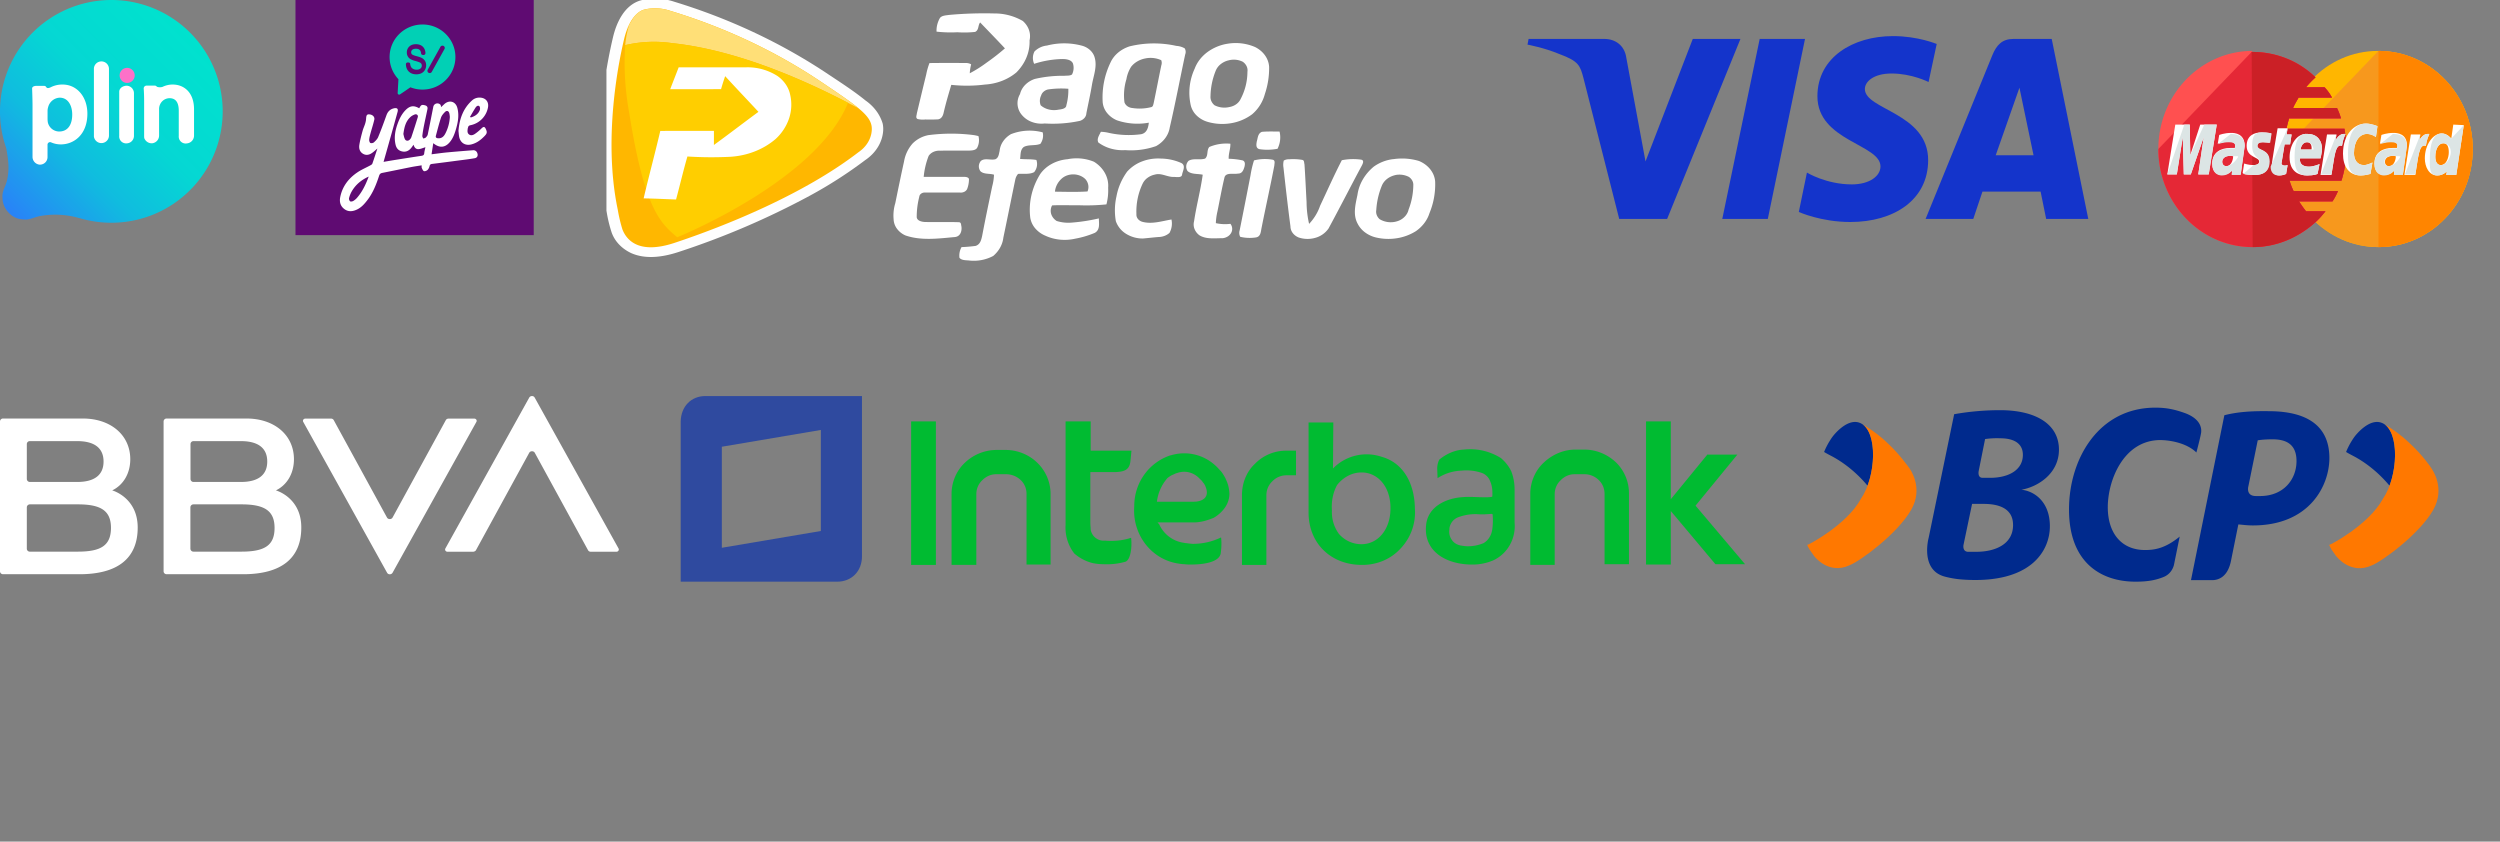
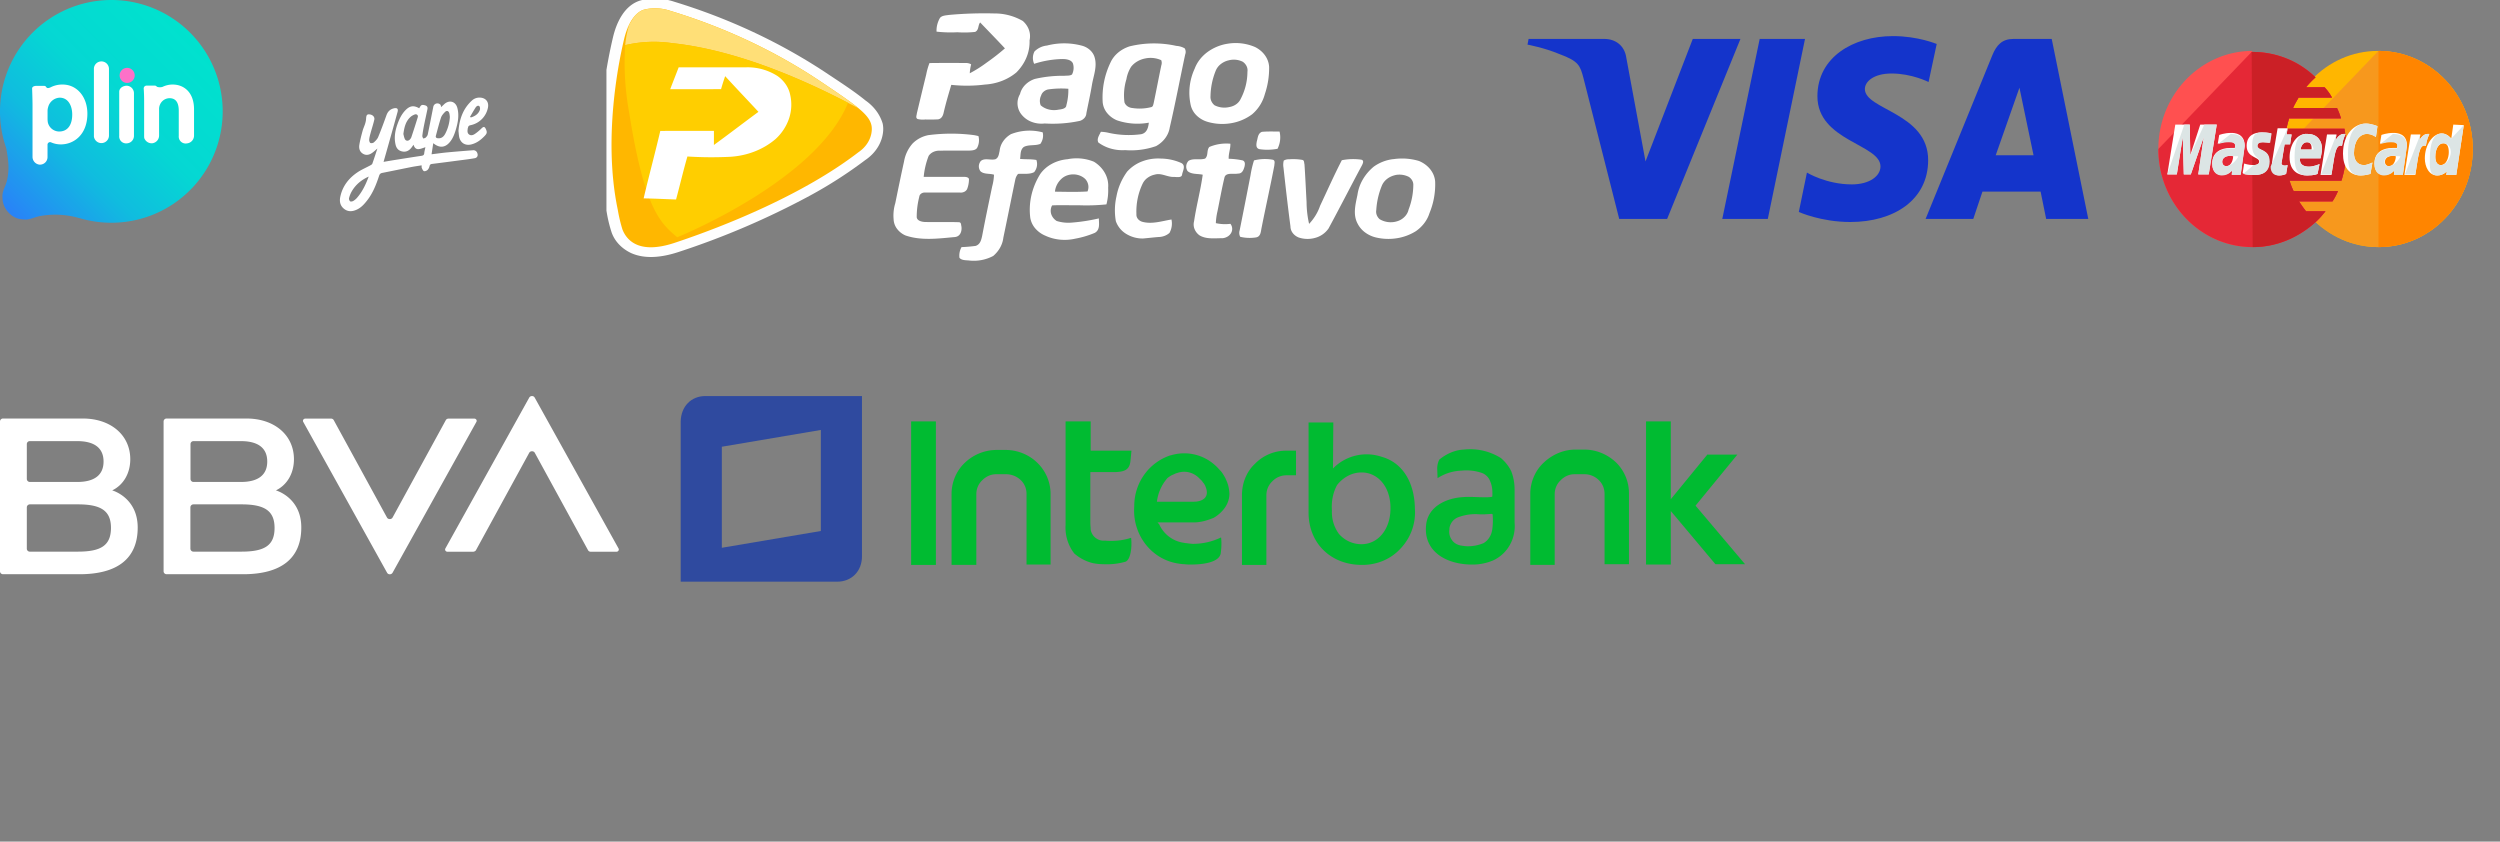
<svg xmlns="http://www.w3.org/2000/svg" width="202" height="68" fill="none">
  <rect width="100%" height="100%" fill="#808080" stroke="none" />
  <g clip-path="url(#a)">
    <path fill="url(#b)" d="M9.001 0A9.002 9.002 0 0 0 .507 11.982c.206 1.174.233 1.691.081 2.497-.108.575-.44.95-.386 1.488a1.739 1.739 0 0 0 .525 1.245 1.622 1.622 0 0 0 1.147.514c.534.081.926-.22 1.505-.294a6.94 6.94 0 0 1 3.044.196h.017A8.999 8.999 0 1 0 9.001 0Z" />
    <path fill="#FD71C8" d="M10.25 6.701a.609.609 0 1 0 0-1.217.609.609 0 0 0 0 1.217Z" />
    <path fill="#fff" d="M5.054 6.83a2.067 2.067 0 0 0-.914.2c-.338.179-.378.027-.412 0-.034-.028-.024-.092-.19-.092h-.571s-.39-.02-.372.237c0 0 .033.839.033 1.353v4.137a.633.633 0 0 0 .552.636.61.61 0 0 0 .66-.602v-.994a.206.206 0 0 1 .287-.203c.25.111.521.168.795.165 1.032 0 2.138-.774 2.138-2.483 0-1.36-.842-2.354-2.006-2.354Zm-.26 3.796a.948.948 0 0 1-.924-.718 1.692 1.692 0 0 1-.027-.264v-.72c.004-.086.018-.171.044-.254a1.015 1.015 0 0 1 .933-.778c.707 0 1.015.677 1.015 1.353.007.86-.385 1.38-1.042 1.38ZM13.97 6.83a1.884 1.884 0 0 0-.839.19.724.724 0 0 1-.423 0c-.064-.034-.108-.102-.186-.102h-.683a.23.23 0 0 0-.227.247c.024.318.034.653.034 1.12v2.685c0 .22.027.227.027.227a.64.64 0 0 0 .633.379.628.628 0 0 0 .548-.63V8.83a.889.889 0 0 1 .337-.72.853.853 0 0 1 .505-.176c.497 0 .748.338.748 1.015v2.03a.561.561 0 0 0 .676.605.63.63 0 0 0 .558-.636v-2.1c.004-1.49-.92-2.017-1.708-2.017Zm-3.721.095c-.254 0-.616.152-.616.5v3.552a.558.558 0 0 0 .616.606.605.605 0 0 0 .575-.606V7.53a.609.609 0 0 0-.592-.605h.017ZM8.193 4.963a.606.606 0 0 0-.605.544v5.531a.612.612 0 0 0 1.217-.06V5.564a.609.609 0 0 0-.629-.602h.017Z" />
  </g>
  <g clip-path="url(#c)">
-     <path fill="#5F0B72" d="M43.125-.018h-19.25v19.036h19.25V-.018Z" />
    <path fill="#fff" d="M38.216 12.14c-.688.052-1.376.107-2.063.172-.422.04-.842.1-1.283.154l.136-.894.119.085c.424.296.83.258 1.175-.123.266-.293.408-.653.52-1.023.177-.589.297-1.184.132-1.797-.144-.534-.668-.67-1.074-.281-.08.077-.164.153-.235.219-.018-.063-.017-.153-.061-.196a.336.336 0 0 0-.57.165c-.15.749-.293 1.499-.45 2.246-.019.092-.096.182-.167.251-.047.046-.133.052-.202.076-.024-.074-.077-.15-.069-.22.031-.264.074-.528.127-.79.09-.456.195-.91.287-1.366.034-.165-.035-.27-.211-.313-.25-.06-.295-.042-.456.244-.436-.254-.75-.21-1.108.155-.303.31-.489.69-.633 1.09-.2.552-.305 1.115-.166 1.7.061.258.2.45.473.528.292.085.535.004.736-.207.089-.093.157-.206.243-.32.057.207.181.37.397.357.188-.012.372-.1.56-.157-.03.156-.077.318-.093.483-.014.148-.086.191-.224.212-.77.115-1.538.238-2.306.36-.244.04-.487.083-.758.13l.315-1.109c.273-.974.55-1.948.817-2.925.07-.254-.038-.354-.298-.293-.305.072-.494.264-.6.56-.211.59-.428 1.18-.668 1.759-.068.164-.21.307-.346.43-.063.057-.219.088-.284.05-.066-.039-.105-.18-.097-.272.015-.177.064-.353.112-.526.097-.36.216-.713.3-1.076.055-.236-.141-.424-.417-.437-.18-.009-.231.077-.245.355-.007.134-.037.27-.077.398-.06.195-.153.382-.206.58-.1.37-.2.743-.262 1.121-.045.278.015.556.282.722.269.167.533.098.772-.078.134-.098.255-.212.404-.338-.14.425-.267.825-.408 1.222-.02.057-.098.104-.16.137-.34.185-.701.337-1.021.55-.724.482-1.23 1.13-1.41 1.995-.079.38-.008.725.312.974.33.259.692.217 1.048.046.343-.165.587-.442.814-.734.464-.595.732-1.284.964-1.989.044-.136.112-.202.25-.23.795-.157 1.587-.322 2.38-.48.262-.05.527-.087.805-.132.005.093-.01.162.014.213.045.095.095.227.175.254.079.028.22-.03.29-.096a.632.632 0 0 0 .16-.308c.027-.12.086-.163.198-.177.723-.091 1.445-.184 2.167-.28.429-.056.859-.105 1.284-.182.22-.039.29-.229.203-.432a.324.324 0 0 0-.343-.212Zm-2.997-1.171c.132-.49.255-.983.413-1.464.056-.167.188-.321.316-.45.152-.153.305-.1.358.107.028.107.033.22.042.281a3.273 3.273 0 0 1-.357 1.332c-.117.236-.293.423-.599.397-.123-.01-.211-.063-.173-.203Zm-1.462-1.503a59.55 59.55 0 0 1-.522 1.625.538.538 0 0 1-.123.185c-.13.14-.324.123-.403-.05-.064-.136-.087-.292-.116-.397.073-.544.183-1.019.57-1.374.097-.09.224-.158.35-.205.156-.058.292.058.244.216Zm-4.9 6.507a1.273 1.273 0 0 1-.313.264c-.07.041-.207.066-.256.027-.062-.05-.104-.181-.084-.26a2.13 2.13 0 0 1 .212-.532c.31-.537.76-.927 1.377-1.206-.245.649-.516 1.219-.937 1.707Zm8.959-5.667c.023-.114.08-.165.208-.191a1.799 1.799 0 0 0 1.406-1.438c.08-.448-.183-.77-.643-.79a.887.887 0 0 0-.655.235c-.726.662-1.011 1.515-1.087 2.454.017.156.026.306.05.452.09.51.49.767.994.64.43-.108.763-.363 1.063-.674.2-.208.223-.305.107-.563-.097-.215-.186-.218-.358-.05-.163.16-.34.31-.53.44-.14.094-.317.16-.474.04-.162-.124-.123-.312-.103-.484.003-.025.017-.047.022-.071Zm.613-1.619c.065-.1.193-.195.298-.108.062.052.077.222.042.313-.124.331-.399.502-.725.599l-.068-.049c.15-.252.293-.509.453-.755Z" />
-     <path fill="#01D0B5" d="M34.138 1.98c-1.468 0-2.659 1.177-2.659 2.63 0 .692.272 1.322.715 1.792l-.063 1.114a.123.123 0 0 0 .194.108l.836-.57c.303.119.632.185.977.185 1.468 0 2.659-1.178 2.659-2.63s-1.19-2.63-2.659-2.63Zm.194 3.674a.677.677 0 0 1-.278.262.907.907 0 0 1-.415.089c-.251 0-.455-.075-.605-.221-.151-.147-.23-.346-.236-.594a.132.132 0 0 1 .033-.093c.029-.032.072-.05.13-.051.066-.001.118.013.15.045a.106.106 0 0 1 .033.075.597.597 0 0 0 .079.26c.04.06.098.11.173.148a.578.578 0 0 0 .26.057.48.48 0 0 0 .318-.094.293.293 0 0 0 .107-.236.273.273 0 0 0-.038-.147.286.286 0 0 0-.116-.103 2.63 2.63 0 0 0-.387-.13 1.463 1.463 0 0 1-.402-.163.604.604 0 0 1-.266-.515.64.64 0 0 1 .2-.484c.132-.125.31-.188.532-.188.15 0 .285.029.399.087a.647.647 0 0 1 .27.254.801.801 0 0 1 .103.382c0 .004.003.058-.037.1a.164.164 0 0 1-.122.05c-.066.003-.118-.013-.153-.045a.12.12 0 0 1-.039-.08c-.011-.13-.051-.227-.12-.288-.067-.062-.166-.093-.293-.093-.13 0-.23.028-.295.081a.244.244 0 0 0-.095.2c0 .076.022.133.066.173.034.03.122.08.352.14.194.052.328.096.408.135a.693.693 0 0 1 .287.246.662.662 0 0 1 .098.363.73.73 0 0 1-.101.378Zm1.582-1.692L34.886 5.81a.187.187 0 0 1-.253.073.183.183 0 0 1-.073-.25l1.028-1.85a.188.188 0 0 1 .253-.072c.09.049.123.16.073.25Z" />
  </g>
  <g clip-path="url(#d)">
    <path fill="#FEFEFE" fill-rule="evenodd" d="M69.935 12.918a35.48 35.48 0 0 1-4.51 2.9 64.484 64.484 0 0 1-10.586 4.539c-1.207.4-2.63.63-3.832.097-.767-.357-1.338-.959-1.588-1.674a11.076 11.076 0 0 1-.407-1.697c-.93-4.447-.529-9.634.518-14.072.26-1.1.874-2.585 2.24-2.98a4.667 4.667 0 0 1 2.072-.057c.214.04.423.094.626.162 4.41 1.346 8.545 3.28 12.25 5.728 1.067.715 2.236 1.457 3.215 2.255.688.48 1.175 1.139 1.39 1.876.041.21.053.422.032.633-.04.445-.187.877-.432 1.271-.244.395-.58.741-.988 1.02Z" clip-rule="evenodd" />
    <path fill="#FFB700" fill-rule="evenodd" d="M50.29 18.533c.325.841 1.303 2.058 4.21 1.091 4.204-1.396 10.485-3.952 14.856-7.32.311-.21.568-.472.754-.771.186-.3.297-.628.326-.966.102-1.155-.949-1.846-4.288-4.086C62.523 4.074 58.47 2.18 54.143.87a3.792 3.792 0 0 0-2.082-.1c-.853.248-1.38 1.325-1.634 2.39-.239 1.017-1.798 7.641-.513 13.777.09.538.216 1.07.376 1.595Z" clip-rule="evenodd" />
    <path fill="#FFDF77" fill-rule="evenodd" d="M50.854 1.962a7.452 7.452 0 0 0-.337 1.705v-.02a10.099 10.099 0 0 1 3.788-.162c5.501.58 11.149 3.23 14.211 4.823l.825.42c-.246-.2-.5-.395-.761-.582l-.06-.043-.03-.02-.185-.132-.031-.023-.064-.045-.032-.022-.034-.023-.063-.046-.034-.024-.067-.047-.035-.024-.07-.048-.035-.025-.07-.048-.037-.025-.037-.025-.037-.025-.037-.025-.037-.026-.075-.05-.038-.027-.038-.025-.038-.027-.04-.026-.079-.055-.039-.027-.04-.027-.035-.023-.005-.004-.041-.027-.04-.028-.042-.027-.007-.006-.035-.022-.04-.03-.043-.027-.02-.014-.022-.015-.042-.029-.045-.028-.032-.023-.01-.008-.044-.028-.044-.03-.044-.029h-.004l-.04-.027-.044-.03-.047-.03-.017-.012-.028-.019-.046-.03-.046-.03-.032-.023-.015-.009-.046-.03-.047-.033-.046-.03c-3.626-2.407-7.68-4.302-12.006-5.611A3.794 3.794 0 0 0 52.06.776l-.035.01h-.008l-.034.012h-.005l-.033.012h-.003l-.032.014-.007.003-.032.015-.008.002-.028.014-.006.003-.031.016-.008.005-.03.016-.007.004-.028.016-.006.004-.03.019-.007.005-.03.02-.031.021-.004.003-.03.023-.006.005-.027.02-.03.024-.006.006-.028.024-.004.003-.026.023-.005.005-.027.026-.006.006-.027.026-.004.004-.024.025-.006.006-.027.027-.006.008-.024.027-.023.026-.007.009-.024.028-.007.01-.025.03-.363.582-.001-.001Zm.054-.044-.005.005-.025.034-.003.005-.025.033-.023.034-.003.005-.025.035-.004.006-.018.03-.007.008-.02.034-.006.008-.02.033v.008l-.02.032-.004.008-.02.034-.006.009-.02.038-.02.035-.006.011-.019.037-.004.008.303-.49Z" clip-rule="evenodd" />
    <path fill="#FFCE00" fill-rule="evenodd" d="M50.519 3.647a10.099 10.099 0 0 1 3.79-.163c5.5.58 11.147 3.231 14.21 4.823-2.563 6.332-13.802 10.864-13.802 10.864-1.346-1.15-2.642-2.217-3.891-10.143a21.915 21.915 0 0 1-.307-5.381Z" clip-rule="evenodd" />
    <path fill="#fff" d="M76.683 1.206c1.213-.11 2.433-.15 3.652-.119a4.54 4.54 0 0 1 2.31.61c.231.204.401.453.496.725.095.272.111.56.048.838.035.947-.345 1.87-1.064 2.591-.683.575-1.584.923-2.54.981-.902.114-1.817.121-2.721.024-.221.747-.444 1.492-.617 2.248-.048.221-.152.485-.445.54-.345.018-.69.022-1.035.01-.209.025-.422.012-.625-.037-.185-.094-.069-.3-.063-.444.25-1.056.505-2.111.762-3.166.059-.31.147-.614.26-.911.98-.016 1.96-.006 2.94-.008.152 0 .301.038.428.11-.061.238-.099.48-.112.723.488-.258.95-.55 1.38-.873a17.13 17.13 0 0 0 1.461-1.14c-.658-.707-1.334-1.397-2.002-2.094-.19.233-.085.62-.41.765-.474.051-.951.06-1.427.027-.562.029-1.127.012-1.686-.05-.017-.38.077-.757.27-1.097.154-.21.484-.213.74-.253Zm7.913 2.474a5.548 5.548 0 0 1 2.891.03c.238.076.45.201.617.364.168.163.286.358.344.57.22.742-.098 1.486-.22 2.22-.126.761-.298 1.519-.448 2.278a.623.623 0 0 1-.149.38.799.799 0 0 1-.371.243c-.928.2-1.888.271-2.843.212-.349.041-.704 0-1.028-.118a1.911 1.911 0 0 1-.809-.555 1.45 1.45 0 0 1-.162-1.703c.064-.272.207-.527.415-.741.209-.214.477-.38.78-.482a10 10 0 0 1 2.395-.254c.202-.023.445.014.613-.109.14-.283.165-.598.07-.894-.15-.325-.62-.365-.975-.348a7.954 7.954 0 0 0-2.156.384 1.14 1.14 0 0 1 .029-1 1.66 1.66 0 0 1 1.007-.477Zm-.474 4.04a.983.983 0 0 0-.035.787c.183.162.412.28.664.341.253.062.52.066.775.013.251-.031.622-.08.636-.355a4.69 4.69 0 0 0 .16-1.333 7.36 7.36 0 0 0-1.657.058.825.825 0 0 0-.347.183.657.657 0 0 0-.196.307ZM91.3 3.739a8.298 8.298 0 0 1 3.744-.032c.243.015.478.084.68.2a.565.565 0 0 1 .039.495c-.422 1.97-.793 3.948-1.25 5.912-.048.301-.171.59-.361.848-.19.257-.442.476-.74.642-.79.28-1.647.392-2.498.326a3.443 3.443 0 0 1-1.156-.123 3.131 3.131 0 0 1-1.012-.494c-.149-.295.081-.594.202-.863.181.004.36.024.536.061a7.454 7.454 0 0 0 2.723.133c.483-.1.577-.573.618-.932a5.122 5.122 0 0 1-2.565-.187 2.02 2.02 0 0 1-.805-.592 1.619 1.619 0 0 1-.357-.855 6.497 6.497 0 0 1 .636-3.238c.137-.3.348-.57.617-.795.27-.224.592-.397.946-.507h.003Zm1.289.974c-.242.04-.471.122-.676.239-.205.116-.38.267-.517.442-.194.312-.322.65-.38 1a4.448 4.448 0 0 0-.16 1.87c.04.123.123.233.236.316a.817.817 0 0 0 .403.148 3.81 3.81 0 0 0 1.51-.069c.165-.029.17-.192.207-.303.216-1.026.409-2.054.623-3.079a.595.595 0 0 0-.009-.415 2.101 2.101 0 0 0-1.24-.15h.003Zm6.616-1.182a3.953 3.953 0 0 1 2.214.274c.327.165.602.398.798.676.197.278.309.594.328.919a6.512 6.512 0 0 1-.345 2.203 3.224 3.224 0 0 1-1.032 1.634 3.92 3.92 0 0 1-1.72.722 4.23 4.23 0 0 1-1.91-.124 2.134 2.134 0 0 1-.849-.5 1.711 1.711 0 0 1-.466-.786 4.61 4.61 0 0 1 .309-3.005c.19-.51.54-.967 1.01-1.322a3.734 3.734 0 0 1 1.66-.691h.003Zm.017 1.357a1.603 1.603 0 0 0-.623.323 1.298 1.298 0 0 0-.38.532 5.713 5.713 0 0 0-.41 2.025c-.012.135.01.27.066.397a.931.931 0 0 0 .255.337c.182.095.385.157.597.182.211.024.426.01.63-.04.194-.036.373-.111.525-.219.152-.107.271-.244.348-.4a4.76 4.76 0 0 0 .563-2.221.771.771 0 0 0-.065-.45.912.912 0 0 0-.315-.365 1.62 1.62 0 0 0-1.191-.098v-.003Zm-45.069 2.32c.223-.59.458-1.178.684-1.768h5.42a4.48 4.48 0 0 1 2.576.71c.541.389.902.93 1.017 1.526.143.63.11 1.28-.094 1.898a3.979 3.979 0 0 1-1.086 1.657c-.975.839-2.272 1.35-3.652 1.437-1.157.058-2.319.05-3.475-.024-.334 1.152-.604 2.318-.917 3.476-.873-.032-1.747-.077-2.62-.09.425-1.82.919-3.629 1.345-5.45 1.445-.014 2.889 0 4.333-.005.005.38 0 .76 0 1.14 1.213-.88 2.394-1.792 3.6-2.678-.895-.963-1.806-1.915-2.69-2.883a17.15 17.15 0 0 0-.332 1.046c-1.37.016-2.74 0-4.112.01l.003-.002Zm27.557 3.622a4.118 4.118 0 0 1 2.54-.136c.075.319.009.65-.187.929-.416.174-.934.04-1.335.248-.316.238-.247.645-.308.968.439.046.885.005 1.32.087a.996.996 0 0 1 .04.507c-.03.17-.105.331-.218.473-.381.207-.873.11-1.302.146a.996.996 0 0 0-.225.461c-.327 1.56-.635 3.125-.964 4.686-.063.561-.353 1.085-.82 1.483a3.341 3.341 0 0 1-1.94.367c-.27-.028-.615-.004-.787-.221-.038-.295.02-.593.167-.861.378-.015.755-.048 1.13-.096.387-.114.464-.5.534-.797.254-1.343.536-2.683.816-4.022.084-.308.132-.62.144-.936-.36-.116-.82-.015-1.098-.285a.672.672 0 0 1-.126-.414.685.685 0 0 1 .158-.406c.312-.277.804-.04 1.183-.146.27-.13.276-.434.336-.662a1.63 1.63 0 0 1 .283-.78c.162-.24.386-.443.655-.596l.004.003Zm19.849.563c.074-.258.079-.616.405-.741.47-.043.948-.02 1.423-.024.114.467.056.954-.162 1.393a4.33 4.33 0 0 1-1.452.033c-.345-.077-.253-.443-.217-.664l.003.003Zm-26.499-.48a14.31 14.31 0 0 1 3.562-.005c.147.02.293.05.437.089.084.314.049.643-.101.938-.117.203-.407.226-.635.232-.788.013-1.575-.013-2.361.01a1.112 1.112 0 0 0-.535.094.92.92 0 0 0-.392.325 6.26 6.26 0 0 0-.4 1.694c1.07 0 2.141-.003 3.212 0 .175-.008.47.028.445.23-.005.26-.056.52-.152.766a.513.513 0 0 1-.236.217.636.636 0 0 1-.34.055c-.935.004-1.868-.008-2.802 0a.509.509 0 0 0-.33.085.391.391 0 0 0-.11.118.334.334 0 0 0-.046.145 6.559 6.559 0 0 0-.205 1.642c.029.292.402.38.69.39.904.017 1.812-.014 2.716.017.204.006.17.217.206.34.05.33-.054.805-.52.857-1.323.12-2.73.313-4.006-.13a1.704 1.704 0 0 1-.682-.54 1.368 1.368 0 0 1-.271-.76c-.04-.44.006-.881.136-1.308.23-1.13.462-2.258.71-3.384a2.917 2.917 0 0 1 .699-1.447 2.462 2.462 0 0 1 1.308-.672l.003.002Zm22.658.96a3.533 3.533 0 0 1 1.697-.26c.016.41-.16.806-.136 1.216.38.008.76.053 1.13.132.226.089.186.338.146.51-.069.23-.17.563-.522.554-.36.07-.978-.115-1.094.308-.217.907-.38 1.823-.566 2.735-.075.317-.12.64-.133.962.384.086.785.105 1.179.055a.662.662 0 0 1 .06.73.795.795 0 0 1-.278.292.975.975 0 0 1-.41.14c-.636-.004-1.344.102-1.886-.242a1.166 1.166 0 0 1-.393-.515 1.003 1.003 0 0 1-.03-.615c.186-1.258.524-2.497.698-3.758-.41-.094-.913-.011-1.227-.298a.659.659 0 0 1 .094-.832c.395-.222.904-.035 1.328-.174.278-.257.1-.668.341-.94h.002Zm-11.444.989a3.695 3.695 0 0 1 2.121.208c.384.239.69.557.89.926.2.368.288.773.254 1.178a4.5 4.5 0 0 1-.139 1.34c-.743.076-1.491.1-2.24.07-.716.013-1.434-.027-2.15.012a.896.896 0 0 0-.076.686c.068.23.225.433.447.574a3.15 3.15 0 0 0 1.207.131 14.68 14.68 0 0 0 2.2-.34c0 .392.122.922-.334 1.171a7.578 7.578 0 0 1-1.582.468c-.809.186-1.67.1-2.407-.242a2.18 2.18 0 0 1-.818-.591 1.763 1.763 0 0 1-.4-.85c-.153-1.22.127-2.452.801-3.536.234-.337.558-.622.946-.831.388-.21.828-.337 1.284-.373h-.005v-.001Zm-.425 1.514c-.356.295-.572.69-.608 1.112.875.009 1.754.04 2.629-.018a.909.909 0 0 0 .062-.517.976.976 0 0 0-.235-.48 1.289 1.289 0 0 0-.405-.268 1.494 1.494 0 0 0-1.003-.053 1.355 1.355 0 0 0-.44.224Zm5.246-.532a3.099 3.099 0 0 1 1.197-.806c.47-.18.986-.257 1.5-.226.58.006 1.15.13 1.664.363.38.208.108.632.057.929-.026.283-.437.192-.661.192-.531.023-1.005-.341-1.534-.19a1.53 1.53 0 0 0-.594.26 1.25 1.25 0 0 0-.393.461 5.233 5.233 0 0 0-.508 2.478.54.54 0 0 0 .114.376c.085.11.21.195.357.239.785.217 1.588-.058 2.36-.185.08.366.025.745-.158 1.082a1.283 1.283 0 0 1-.407.244 1.448 1.448 0 0 1-.487.09c-.416.033-.832.084-1.249.12a2.52 2.52 0 0 1-1.374-.384 1.951 1.951 0 0 1-.819-1.018 5.09 5.09 0 0 1 .05-1.998c.13-.72.43-1.411.882-2.03l.003.003Zm21.482-.983a4.759 4.759 0 0 1 2.073.145c.372.153.69.388.921.682.23.293.365.633.39.986a6.07 6.07 0 0 1-.458 2.546c-.177.57-.559 1.078-1.091 1.453a4.09 4.09 0 0 1-1.581.582 4.35 4.35 0 0 1-1.718-.084 2.418 2.418 0 0 1-.846-.415 2.006 2.006 0 0 1-.567-.678c-.405-.74-.174-1.57-.017-2.335.121-.867.587-1.672 1.319-2.28a3.382 3.382 0 0 1 1.573-.606l.002.003Zm.18 1.284c-.253.054-.487.16-.68.31-.193.15-.339.34-.425.55a6.155 6.155 0 0 0-.449 1.97.744.744 0 0 0 .037.396.85.85 0 0 0 .237.34 1.74 1.74 0 0 0 1.626.085c.185-.091.344-.217.467-.367.123-.15.207-.32.246-.5a5.64 5.64 0 0 0 .38-2.001.71.71 0 0 0-.095-.354.848.848 0 0 0-.267-.282 1.669 1.669 0 0 0-1.08-.15l.003.003Zm-11.428-1.185a3.566 3.566 0 0 1 1.474-.06c.273.034.165.318.163.477-.324 1.7-.708 3.392-1.042 5.09-.052.266-.063.67-.461.72a3.285 3.285 0 0 1-1.255-.054.696.696 0 0 1-.042-.527c.296-1.478.588-2.956.874-4.434.063-.411.159-.817.286-1.218l.003.006Zm2.392.02a.76.76 0 0 1 .445-.109c.35-.027.704-.011 1.049.046.185.027.147.237.186.356.071 1.018.112 2.037.17 3.057.003.59.071 1.18.204 1.76.407-.434.71-.932.89-1.467.581-1.227 1.128-2.466 1.754-3.677a4.672 4.672 0 0 1 1.568-.045c.26.055.127.32.055.464-.908 1.694-1.779 3.404-2.695 5.095a1.91 1.91 0 0 1-1.045.749 2.265 2.265 0 0 1-1.363-.018c-.2-.08-.37-.206-.488-.366a.889.889 0 0 1-.182-.533c-.21-1.586-.39-3.175-.566-4.764-.03-.184-.022-.37.024-.552l-.006.003Z" />
  </g>
  <path fill="#1434CB" d="M152.945 2.917c-3.213 0-6.098 1.714-6.098 4.86 0 3.623 5.096 3.87 5.096 5.673 0 .76-.864 1.449-2.315 1.449-2.073 0-3.628-.955-3.628-.955l-.656 3.181s1.779.813 4.163.813c3.524 0 6.288-1.784 6.288-5 0-3.818-5.113-4.066-5.113-5.744 0-.601.708-1.255 2.159-1.255 1.641 0 2.988.689 2.988.689l.657-3.075c-.017 0-1.486-.636-3.541-.636Zm-29.436.23-.086.459s1.347.247 2.573.76c1.572.583 1.676.919 1.953 1.962l2.884 11.363h3.87l5.925-14.545h-3.852l-3.818 9.897-1.555-8.394c-.138-.955-.863-1.503-1.762-1.503h-6.132Zm18.674 0L139.16 17.69h3.679l3.006-14.545h-3.662Zm20.487 0c-.881 0-1.347.477-1.693 1.325l-5.389 13.219h3.852l.743-2.21h4.698l.449 2.21h3.403l-2.954-14.545h-3.109Zm.501 3.94 1.14 5.461h-3.057l1.917-5.46Z" />
  <path fill="#FFB600" d="M199.798 12.04c0 4.36-3.387 7.926-7.621 7.926-4.194 0-7.621-3.565-7.621-7.927 0-4.361 3.387-7.926 7.581-7.926 4.274 0 7.661 3.565 7.661 7.926Z" />
  <path fill="#F7981D" d="M192.177 4.113c4.194 0 7.621 3.565 7.621 7.926 0 4.362-3.387 7.927-7.621 7.927-4.194 0-7.621-3.565-7.621-7.927" />
  <path fill="#FF8500" d="M192.177 4.113c4.194 0 7.621 3.565 7.621 7.926 0 4.362-3.387 7.927-7.621 7.927" />
  <path fill="#FF5050" d="M181.934 4.113c-4.153.042-7.54 3.565-7.54 7.926 0 4.362 3.387 7.927 7.621 7.927 1.976 0 3.75-.797 5.121-2.055.282-.252.524-.546.766-.84h-1.572a9.512 9.512 0 0 1-.565-.796h2.702c.161-.252.323-.545.444-.839h-3.589a5.145 5.145 0 0 1-.323-.838h4.194c.242-.797.403-1.636.403-2.517 0-.587-.081-1.132-.161-1.677h-4.678c.04-.294.121-.546.202-.84h4.193a5.057 5.057 0 0 0-.322-.838h-3.549c.121-.293.283-.545.444-.839h2.702a4.005 4.005 0 0 0-.605-.839h-1.492c.242-.293.484-.545.766-.796-1.331-1.3-3.145-2.055-5.121-2.055 0-.084 0-.084-.041-.084Z" />
  <path fill="#E52836" d="M174.394 12.04c0 4.36 3.387 7.926 7.621 7.926 1.976 0 3.75-.797 5.121-2.055.282-.252.524-.546.766-.84h-1.572a9.512 9.512 0 0 1-.565-.796h2.702c.161-.252.323-.545.444-.839h-3.589a5.145 5.145 0 0 1-.323-.838h4.194c.242-.797.403-1.636.403-2.517 0-.587-.081-1.132-.161-1.677h-4.678c.04-.294.121-.546.202-.84h4.193a5.054 5.054 0 0 0-.322-.838h-3.549c.121-.294.283-.545.444-.839h2.702a4.003 4.003 0 0 0-.605-.838h-1.492c.242-.294.484-.546.766-.797-1.331-1.3-3.145-2.055-5.121-2.055h-.041" />
  <path fill="#CB2026" d="M182.015 19.966c1.976 0 3.75-.797 5.121-2.055.283-.252.525-.546.767-.84h-1.573a9.75 9.75 0 0 1-.565-.796h2.702c.161-.252.323-.545.444-.839h-3.589a5.145 5.145 0 0 1-.323-.838h4.194c.242-.797.403-1.636.403-2.517 0-.587-.08-1.132-.161-1.677h-4.678c.041-.294.121-.546.202-.84h4.194a5.145 5.145 0 0 0-.323-.838h-3.548c.121-.294.282-.545.443-.839h2.702a3.967 3.967 0 0 0-.605-.838h-1.492c.242-.294.484-.546.766-.797-1.331-1.3-3.145-2.055-5.121-2.055h-.04" />
  <path fill="#fff" d="m184.717 14.052.121-.713c-.041 0-.121.042-.202.042-.282 0-.323-.167-.282-.251l.242-1.468h.443l.121-.797h-.403l.081-.503h-.807s-.484 2.768-.484 3.103c0 .504.283.713.645.713.242 0 .444-.084.525-.126Zm.282-1.342c0 1.175.766 1.468 1.411 1.468.605 0 .847-.126.847-.126l.161-.796s-.443.21-.846.21c-.887 0-.726-.672-.726-.672h1.653s.121-.545.121-.755c0-.545-.282-1.216-1.169-1.216-.847-.084-1.452.839-1.452 1.887Zm1.411-1.216c.444 0 .363.545.363.587h-.887c0-.042.081-.587.524-.587Zm5.122 2.558.161-.922s-.403.21-.686.21c-.564 0-.806-.462-.806-.965 0-1.007.484-1.552 1.048-1.552.404 0 .726.252.726.252l.121-.881s-.484-.21-.927-.21c-.928 0-1.855.839-1.855 2.433 0 1.048.484 1.761 1.451 1.761.323 0 .767-.126.767-.126Zm-11.251-3.313c-.565 0-.968.168-.968.168l-.121.713s.363-.168.887-.168c.283 0 .525.042.525.294 0 .167-.041.21-.041.21h-.363c-.685 0-1.451.293-1.451 1.258 0 .755.484.922.766.922.564 0 .806-.377.847-.377l-.041.335h.726l.323-2.306c0-1.007-.807-1.049-1.089-1.049Zm.161 1.887c0 .126-.08.797-.564.797-.242 0-.323-.21-.323-.335 0-.21.121-.503.726-.503.121.041.161.041.161.041Zm1.694 1.51c.202 0 1.21.042 1.21-1.09 0-1.049-.968-.839-.968-1.258 0-.21.161-.294.443-.294.121 0 .565.042.565.042l.121-.755s-.282-.084-.766-.084c-.605 0-1.21.252-1.21 1.09 0 .965 1.008.881 1.008 1.259 0 .252-.282.293-.484.293-.363 0-.726-.125-.726-.125l-.121.755c.041.083.242.167.928.167Zm16.09-4.068-.162 1.133s-.322-.42-.766-.42c-.726 0-1.371.923-1.371 2.013 0 .671.323 1.384 1.008 1.384.484 0 .766-.335.766-.335l-.04.293h.806l.605-4.026-.846-.042Zm-.363 2.223c0 .461-.202 1.048-.646 1.048-.282 0-.443-.251-.443-.67 0-.672.282-1.091.645-1.091.282 0 .444.21.444.713Zm-21.977 1.803.483-3.02.081 3.02h.565l1.048-3.02-.443 3.02h.846l.646-4.026h-1.331l-.807 2.475-.04-2.475h-1.169l-.646 4.026h.767Zm12.5 0c.242-1.384.283-2.516.847-2.306.081-.546.202-.755.282-.965h-.161c-.363 0-.645.503-.645.503l.081-.461h-.767l-.524 3.271h.887v-.042Zm5.001-3.355c-.565 0-.968.168-.968.168l-.121.713s.363-.168.887-.168c.282 0 .524.042.524.294 0 .167-.04.21-.04.21h-.363c-.686 0-1.452.293-1.452 1.258 0 .755.484.922.766.922.565 0 .807-.377.847-.377l-.04.335h.726l.322-2.306c.041-1.007-.806-1.049-1.088-1.049Zm.201 1.887c0 .126-.08.797-.564.797-.242 0-.323-.21-.323-.335 0-.21.121-.503.726-.503.121.041.121.041.161.041Zm1.573 1.468c.242-1.384.282-2.516.847-2.306.08-.546.201-.755.282-.965h-.161c-.363 0-.646.503-.646.503l.081-.461h-.766l-.524 3.271h.887v-.042Z" />
  <path fill="#DCE5E5" d="M183.467 13.465c0 .504.282.713.645.713.282 0 .524-.084.605-.126l.121-.713c-.041 0-.121.042-.202.042-.282 0-.323-.167-.282-.251l.242-1.468h.443l.121-.797h-.403l.081-.503m.564 2.348c0 1.175.363 1.468 1.008 1.468.605 0 .847-.126.847-.126l.161-.796s-.443.21-.846.21c-.887 0-.726-.672-.726-.672h1.653s.121-.545.121-.755c0-.545-.282-1.216-1.169-1.216-.847-.084-1.049.839-1.049 1.887Zm1.008-1.216c.444 0 .525.545.525.587h-1.049c0-.042.081-.587.524-.587Zm5.122 2.558.161-.922s-.403.21-.686.21c-.564 0-.806-.462-.806-.965 0-1.007.484-1.552 1.048-1.552.404 0 .726.252.726.252l.121-.881s-.484-.21-.927-.21c-.928 0-1.452.839-1.452 2.433 0 1.048.081 1.761 1.048 1.761.323 0 .767-.126.767-.126Zm-12.34-2.39s.363-.168.887-.168c.283 0 .525.042.525.294 0 .167-.041.21-.041.21h-.363c-.685 0-1.451.293-1.451 1.258 0 .754.484.922.766.922.564 0 .806-.377.847-.377l-.041.335h.726l.323-2.306c0-.965-.807-1.007-1.129-1.007m.605 1.803c0 .126-.484.797-.968.797-.242 0-.323-.21-.323-.335 0-.21.121-.503.726-.503.121.041.565.041.565.041Zm.403 1.426s.242.084.927.084c.202 0 1.21.042 1.21-1.09 0-1.049-.968-.839-.968-1.258 0-.21.161-.294.444-.294.121 0 .564.042.564.042l.121-.755s-.282-.084-.766-.084c-.605 0-.806.252-.806 1.09 0 .965.604.881.604 1.259 0 .252-.282.293-.483.293m15.968-2.139s-.322-.419-.766-.419c-.726 0-.968.923-.968 2.013 0 .671-.08 1.384.605 1.384.484 0 .766-.335.766-.335l-.04.293h.806l.605-4.026m-1.048 2.18c0 .462-.363 1.05-.807 1.05-.282 0-.443-.252-.443-.672 0-.67.282-1.09.645-1.09.282 0 .605.21.605.713Zm-22.138 1.804.483-3.02.081 3.02h.565l1.048-3.02-.443 3.02h.846l.646-4.026h-1.009l-1.129 2.475-.04-2.475h-.444l-1.371 4.026h.767Zm11.653 0h.847c.242-1.384.283-2.516.847-2.306.081-.546.202-.755.282-.965h-.161c-.363 0-.645.503-.645.503l.081-.461m3.508.797s.363-.168.887-.168c.282 0 .524.042.524.294 0 .167-.04.21-.04.21h-.363c-.686 0-1.452.293-1.452 1.258 0 .754.484.922.766.922.565 0 .807-.377.847-.377l-.04.335h.726l.322-2.306c0-.965-.806-1.007-1.129-1.007m.605 1.803c0 .126-.484.797-.968.797-.242 0-.322-.21-.322-.335 0-.21.121-.503.726-.503.161.041.564.041.564.041Zm.363 1.468h.847c.242-1.384.282-2.516.847-2.306.08-.546.201-.755.282-.965h-.161c-.363 0-.646.503-.646.503l.081-.461" />
  <path fill="#fff" d="m36.019 33.952-4.3 7.865c-.092.168-.359.168-.45 0l-4.3-7.865a.241.241 0 0 0-.217-.128h-2.084c-.141 0-.233.144-.166.264l6.775 12.19c.092.168.342.168.442 0l6.775-12.19c.067-.12-.025-.264-.167-.264h-2.083c-.1 0-.183.048-.225.128ZM38.46 44.452l4.3-7.865c.093-.168.36-.168.451 0l4.3 7.865c.042.08.125.128.217.128h2.083c.142 0 .234-.144.167-.264l-6.775-12.19c-.092-.168-.342-.168-.442 0l-6.775 12.19c-.067.12.025.264.166.264h2.084c.091-.008.183-.056.225-.128ZM9.067 39.623c.9-.433 1.459-1.37 1.459-2.515 0-1.962-1.592-3.292-3.834-3.292H.25a.241.241 0 0 0-.25.24v12.102c0 .136.108.24.25.24h6.167c3.084 0 4.709-1.273 4.709-3.772 0-2.435-2.059-3.003-2.059-3.003Zm-6.65-3.98h3.825c1.408 0 2.125.576 2.125 1.649s-.717 1.65-2.125 1.65H2.417a.246.246 0 0 1-.25-.24v-2.82a.24.24 0 0 1 .25-.24Zm3.875 8.93H2.417a.24.24 0 0 1-.25-.241v-3.34c0-.128.108-.24.25-.24h3.875c1.85 0 2.675.504 2.675 1.906-.008 1.418-.808 1.914-2.675 1.914ZM22.293 39.623c.9-.433 1.458-1.37 1.458-2.515 0-1.962-1.591-3.292-3.833-3.292h-6.45a.241.241 0 0 0-.25.24v12.102c0 .136.108.24.25.24h6.166c3.084 0 4.71-1.273 4.71-3.772.008-2.435-2.051-3.003-2.051-3.003Zm-6.65-3.98h3.825c1.408 0 2.125.576 2.125 1.649s-.717 1.65-2.125 1.65h-3.825a.241.241 0 0 1-.25-.24v-2.82c0-.136.108-.24.25-.24Zm3.866 8.93h-3.875a.246.246 0 0 1-.25-.241v-3.34c0-.128.109-.24.25-.24h3.875c1.85 0 2.676.504 2.676 1.906 0 1.418-.809 1.914-2.675 1.914Z" />
  <g fill-rule="evenodd" clip-path="url(#e)" clip-rule="evenodd">
    <path fill="#2F4A9F" d="M55 47h12.648c1.155 0 2-.837 2-2.048V32H57c-1.155 0-1.972.837-2 2.048V47Zm3.324-2.74 8-1.356V34.74l-8 1.356v8.164Z" />
    <path fill="#00BB31" d="M110.014 38.173c1.296 0 2.338 1.125 2.338 2.885 0 1.76-1.042 2.913-2.338 2.913a2.393 2.393 0 0 1-1.831-.836 2.944 2.944 0 0 1-.563-1.875c-.057-.721.084-1.471.422-2.077.507-.635 1.211-1.01 1.972-1.01Zm-2.282-4.038-.028 3.72a3.795 3.795 0 0 1 3.916-.951c1.69.461 2.676 2.048 2.704 4.211a4.222 4.222 0 0 1-1.155 3.202c-.789.866-1.916 1.327-3.07 1.327-2.536.03-4.395-1.73-4.367-4.298v-7.211h2Zm-3.803 2.279h.789v1.99h-.789a1.56 1.56 0 0 0-1.126.49c-.31.289-.479.693-.479 1.125v5.625h-1.972V39.99c0-.952.366-1.875 1.042-2.51a3.516 3.516 0 0 1 2.535-1.066Zm-7.493 5.798h-2.9a.223.223 0 0 0 .112.115 2.563 2.563 0 0 0 2 1.529c.112.029.253.029.366.057.113 0 .254.03.366.03a5.19 5.19 0 0 0 2.282-.52c.056.433.028.865-.028 1.298-.17.837-1.831.894-2.395.894-.169 0-.366 0-.535-.028-.169 0-.366-.03-.535-.058-2.17-.346-3.69-2.366-3.521-4.616v-.028c0-1.875 1.183-3.52 2.93-4.096h.028a3.707 3.707 0 0 1 3.577.807c.169.144.31.318.479.49.14.174.253.376.366.578v.028c.197.375.282.75.31 1.183 0 .433-.14.837-.394 1.183a2.864 2.864 0 0 1-.874.779c-.478.201-1.042.375-1.633.375Zm-2.957-1.674h2.986c.676 0 1.324-.346.93-1.24v-.029c-.057-.086-.085-.173-.17-.26-.084-.115-.14-.201-.253-.288-.48-.548-1.212-.75-1.888-.49h-.028c-.14.057-.253.115-.394.173a2.344 2.344 0 0 0-.338.23 3.55 3.55 0 0 0-.845 1.904Zm-5.352-6.49v2.365h3.295l-.084.866c-.085.663-.45.836-1.211.865h-2.028v4.125c0 .173.028.346.028.52.084.548.591.951 1.155.894.704.057 1.436 0 2.112-.231.085.721-.028 1.76-.45 1.933a5.505 5.505 0 0 1-1.803.202c-.282 0-.564-.03-.845-.087a3.554 3.554 0 0 1-1.493-.779 3.403 3.403 0 0 1-.704-2.307v-8.366h2.028Zm-7.606 2.308h.732c.958 0 1.888.375 2.564 1.038a3.514 3.514 0 0 1 1.07 2.51v5.711h-1.943v-5.711c0-.433-.17-.837-.48-1.125a1.74 1.74 0 0 0-1.182-.462h-.79c-.422 0-.816.173-1.126.49-.31.29-.479.693-.479 1.126v5.711h-2v-5.74c0-.952.395-1.875 1.07-2.51a3.724 3.724 0 0 1 2.564-1.038Zm-6.901-2.308h2v11.596h-2V34.048Zm53.69 2.279h.704c.958 0 1.859.375 2.563 1.038a3.488 3.488 0 0 1 1.043 2.51v5.712h-1.972v-5.683c0-.433-.169-.837-.479-1.125a1.654 1.654 0 0 0-1.127-.462h-.817c-.422 0-.817.173-1.126.49-.31.29-.479.693-.479 1.126v5.711h-1.972v-5.74c0-.952.394-1.875 1.07-2.51.733-.692 1.634-1.067 2.592-1.067Zm5.69-2.279h2v11.567h-2V34.048Zm4.929 2.712L135 40.337V41.289l3.606 4.298H141l-4-4.731 3.38-4.125h-2.451v.029Zm-17.38 4.788v-.029c-.366.03-.76.058-1.127.03a3.894 3.894 0 0 0-1.633.259 1.11 1.11 0 0 0-.676.894v.058a1.14 1.14 0 0 0 .197.865c.169.26.45.404.76.462h.029c.591.115 1.211.028 1.774-.202.395-.231.648-.664.704-1.125.057-.404.057-.808.029-1.212h-.057Zm-2.281-5.221a4.648 4.648 0 0 1 3.014.692c.338.289.619.635.817 1.039.197.49.281 1.01.281 1.529v2.653c.113 1.298-.591 2.539-1.774 3.058a4.31 4.31 0 0 1-1.465.317c-2.282.058-4.113-1.067-3.916-3.144.113-1.471 1.521-2.221 3.014-2.307.705-.058 1.888.086 2.338-.03.029-.432 0-.865-.169-1.24a1.131 1.131 0 0 0-.704-.692 3.915 3.915 0 0 0-1.634-.173 3.76 3.76 0 0 0-1.915.606l-.028-.78c0-.259.056-.49.169-.72.563-.462 1.267-.78 1.972-.808Z" />
  </g>
  <g fill-rule="evenodd" clip-path="url(#f)" clip-rule="evenodd">
    <path fill="#002A8D" d="M158.65 44.032s-.099.512.337.553h.694c1.547 0 2.954-.614 2.974-2.13.02-1.33-1.071-1.74-2.379-1.74h-.932l-.694 3.317Zm6.98-1.515c0 2.006-1.547 4.647-6.901 4.32a7.807 7.807 0 0 1-1.586-.246c-2.023-.533-1.309-3.132-1.309-3.132l2.062-9.99c1.131-.204 2.4-.327 3.708-.327 2.856 0 4.759 1.105 4.759 3.193 0 1.945-1.725 3.01-3.034 3.235 1.032.102 2.301.962 2.301 2.947Zm-5.235-7.041-.516 2.579s-.119.553.317.553h.595c1.547 0 2.638-.655 2.657-1.822.02-.962-.733-1.372-1.824-1.372a6.653 6.653 0 0 0-1.229.062Zm18.341 11.401h-1.705l2.697-13.325c1.11-.287 2.28-.348 3.648-.328 3.312.02 4.839 1.392 4.839 3.787 0 2.21-1.587 5.445-6.187 5.445-.476 0-.872-.062-1.17-.082l-.595 2.947c-.277 1.372-1.09 1.556-1.527 1.556Zm3.689-11.299-.754 3.705s-.238.798.615.798h.357c1.923-.02 2.915-1.392 2.915-2.824 0-1.413-.893-1.76-1.944-1.76-.555 0-.951.04-1.189.081Zm-12.116 5.404c0 2.108 1.111 3.46 3.014 3.46.793 0 1.646-.144 2.796-1.086l-.456 2.252s-.119.737-.872 1.024c-.615.245-1.25.368-2.241.368-2.717 0-5.374-1.474-5.374-5.834 0-4.073 2.38-8.228 6.98-8.228.892 0 1.547.143 2.36.43 1.249.45 1.408 1.187 1.328 1.637-.079.45-.377 1.556-.377 1.556-.793-.778-2.161-1.003-2.934-1.003-2.955.02-4.224 3.254-4.224 5.424Zm-19.412-1.74c-1.031-1.228-2.102-1.965-2.915-2.395 0 0-.397-.205-.595-.327.297-.737.694-1.249.694-1.249.059-.082 1.229-1.597 2.28-1.064 1.131.552 1.25 3.131.536 5.035Zm42.176 0c-1.031-1.228-2.102-1.965-2.915-2.395 0 0-.397-.205-.595-.327.298-.737.694-1.249.694-1.249.06-.082 1.229-1.597 2.28-1.064 1.131.552 1.25 3.131.536 5.035Z" />
    <path fill="#FF7800" d="M154.426 41.187c-1.11 1.944-4.124 4.155-4.977 4.483-1.666.777-2.796-.635-2.895-.778-.317-.43-.377-.533-.535-.86-.02.061 3.192-1.597 4.342-3.725 1.249-1.822 1.368-5.425 0-6.1.417.225 1.388.839 2.261 1.699.872.818 1.626 1.883 1.626 1.883.099.123 1.189 1.637.178 3.398Zm41.998-3.398c.099.143 1.19 1.637.178 3.418-1.11 1.945-4.124 4.155-4.977 4.483-1.665.757-2.796-.655-2.895-.798-.317-.43-.377-.533-.535-.86-.02.061 3.192-1.597 4.342-3.725 1.25-1.822 1.369-5.425 0-6.1.417.225 1.388.839 2.261 1.699.892.818 1.646 1.883 1.626 1.883Z" />
  </g>
  <defs>
    <clipPath id="a">
      <path fill="#fff" d="M0 0h18v18H0z" />
    </clipPath>
    <clipPath id="c">
      <path fill="#fff" d="M23 0h21v19H23z" />
    </clipPath>
    <clipPath id="d">
      <path fill="#fff" d="M49 0h69v22H49z" />
    </clipPath>
    <clipPath id="e">
      <path fill="#fff" d="M55 32h86v15H55z" />
    </clipPath>
    <clipPath id="f">
-       <path fill="#fff" d="M146 32h51v15h-51z" />
-     </clipPath>
+       </clipPath>
    <linearGradient id="b" x1=".757" x2="15.364" y1="17.242" y2="2.635" gradientUnits="userSpaceOnUse">
      <stop stop-color="#2982F8" />
      <stop offset=".33" stop-color="#10BCDF" />
      <stop offset=".6" stop-color="#05D7D3" />
      <stop offset="1" stop-color="#00E2CE" />
    </linearGradient>
  </defs>
</svg>